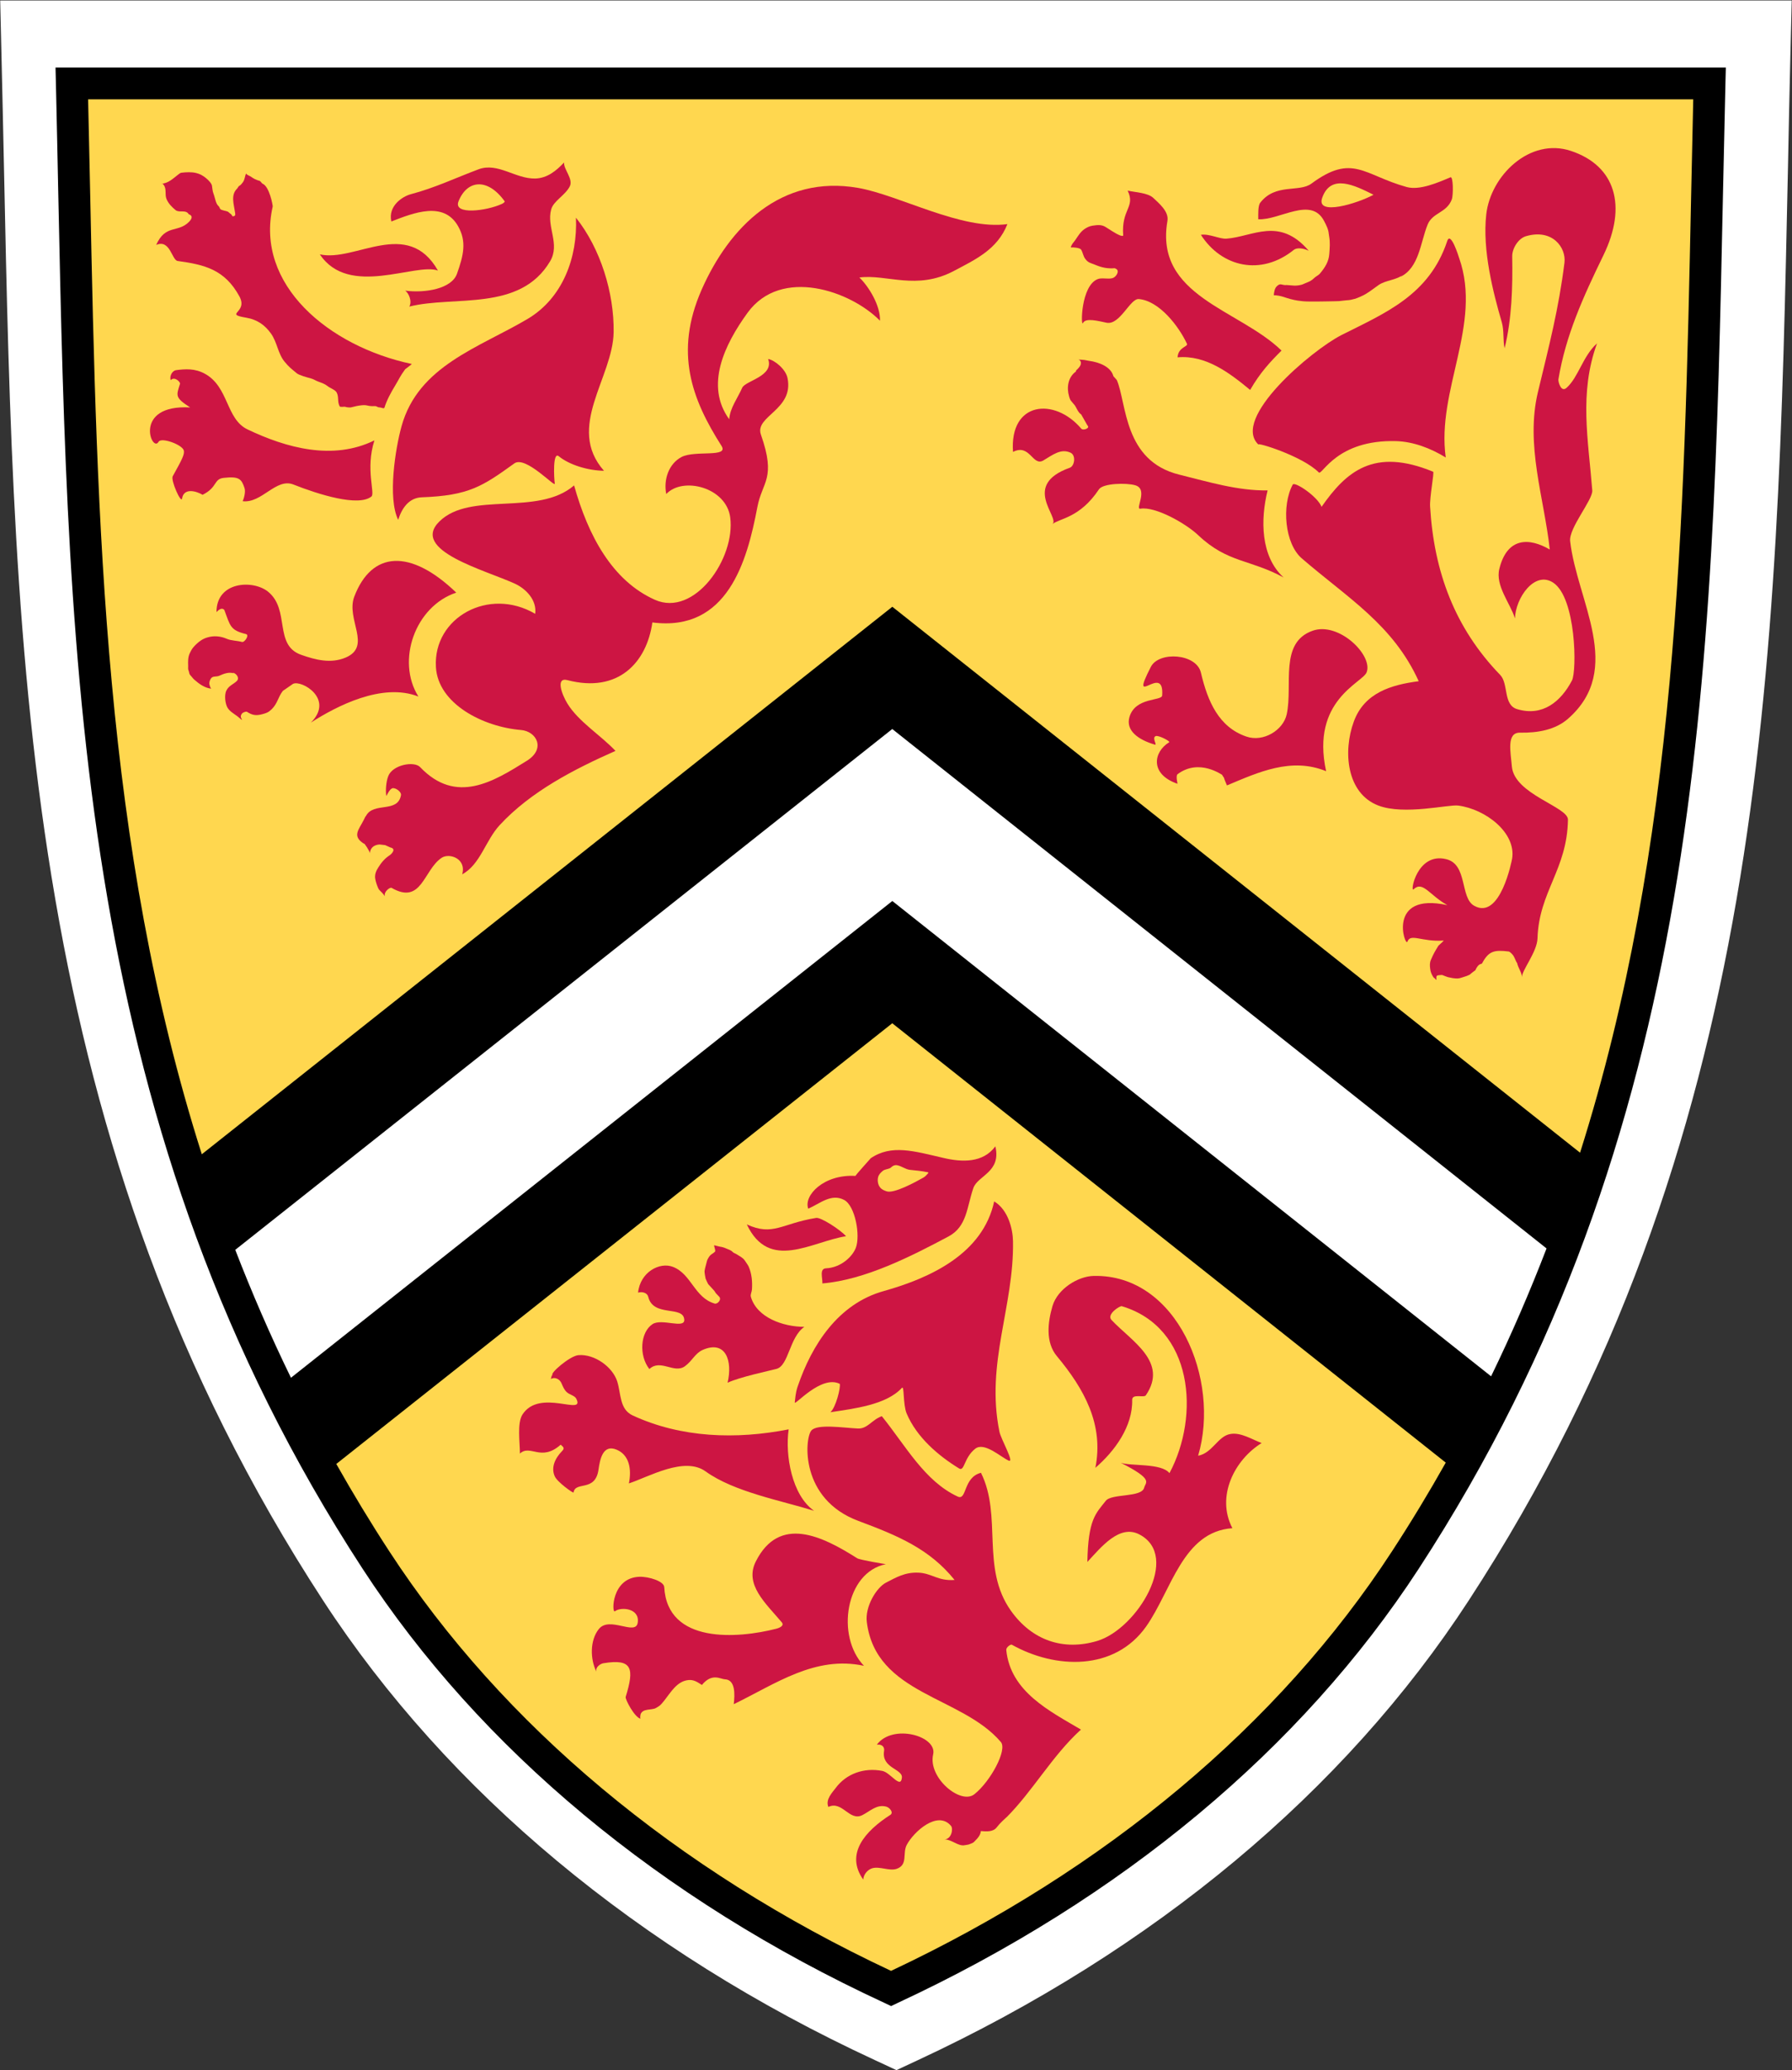
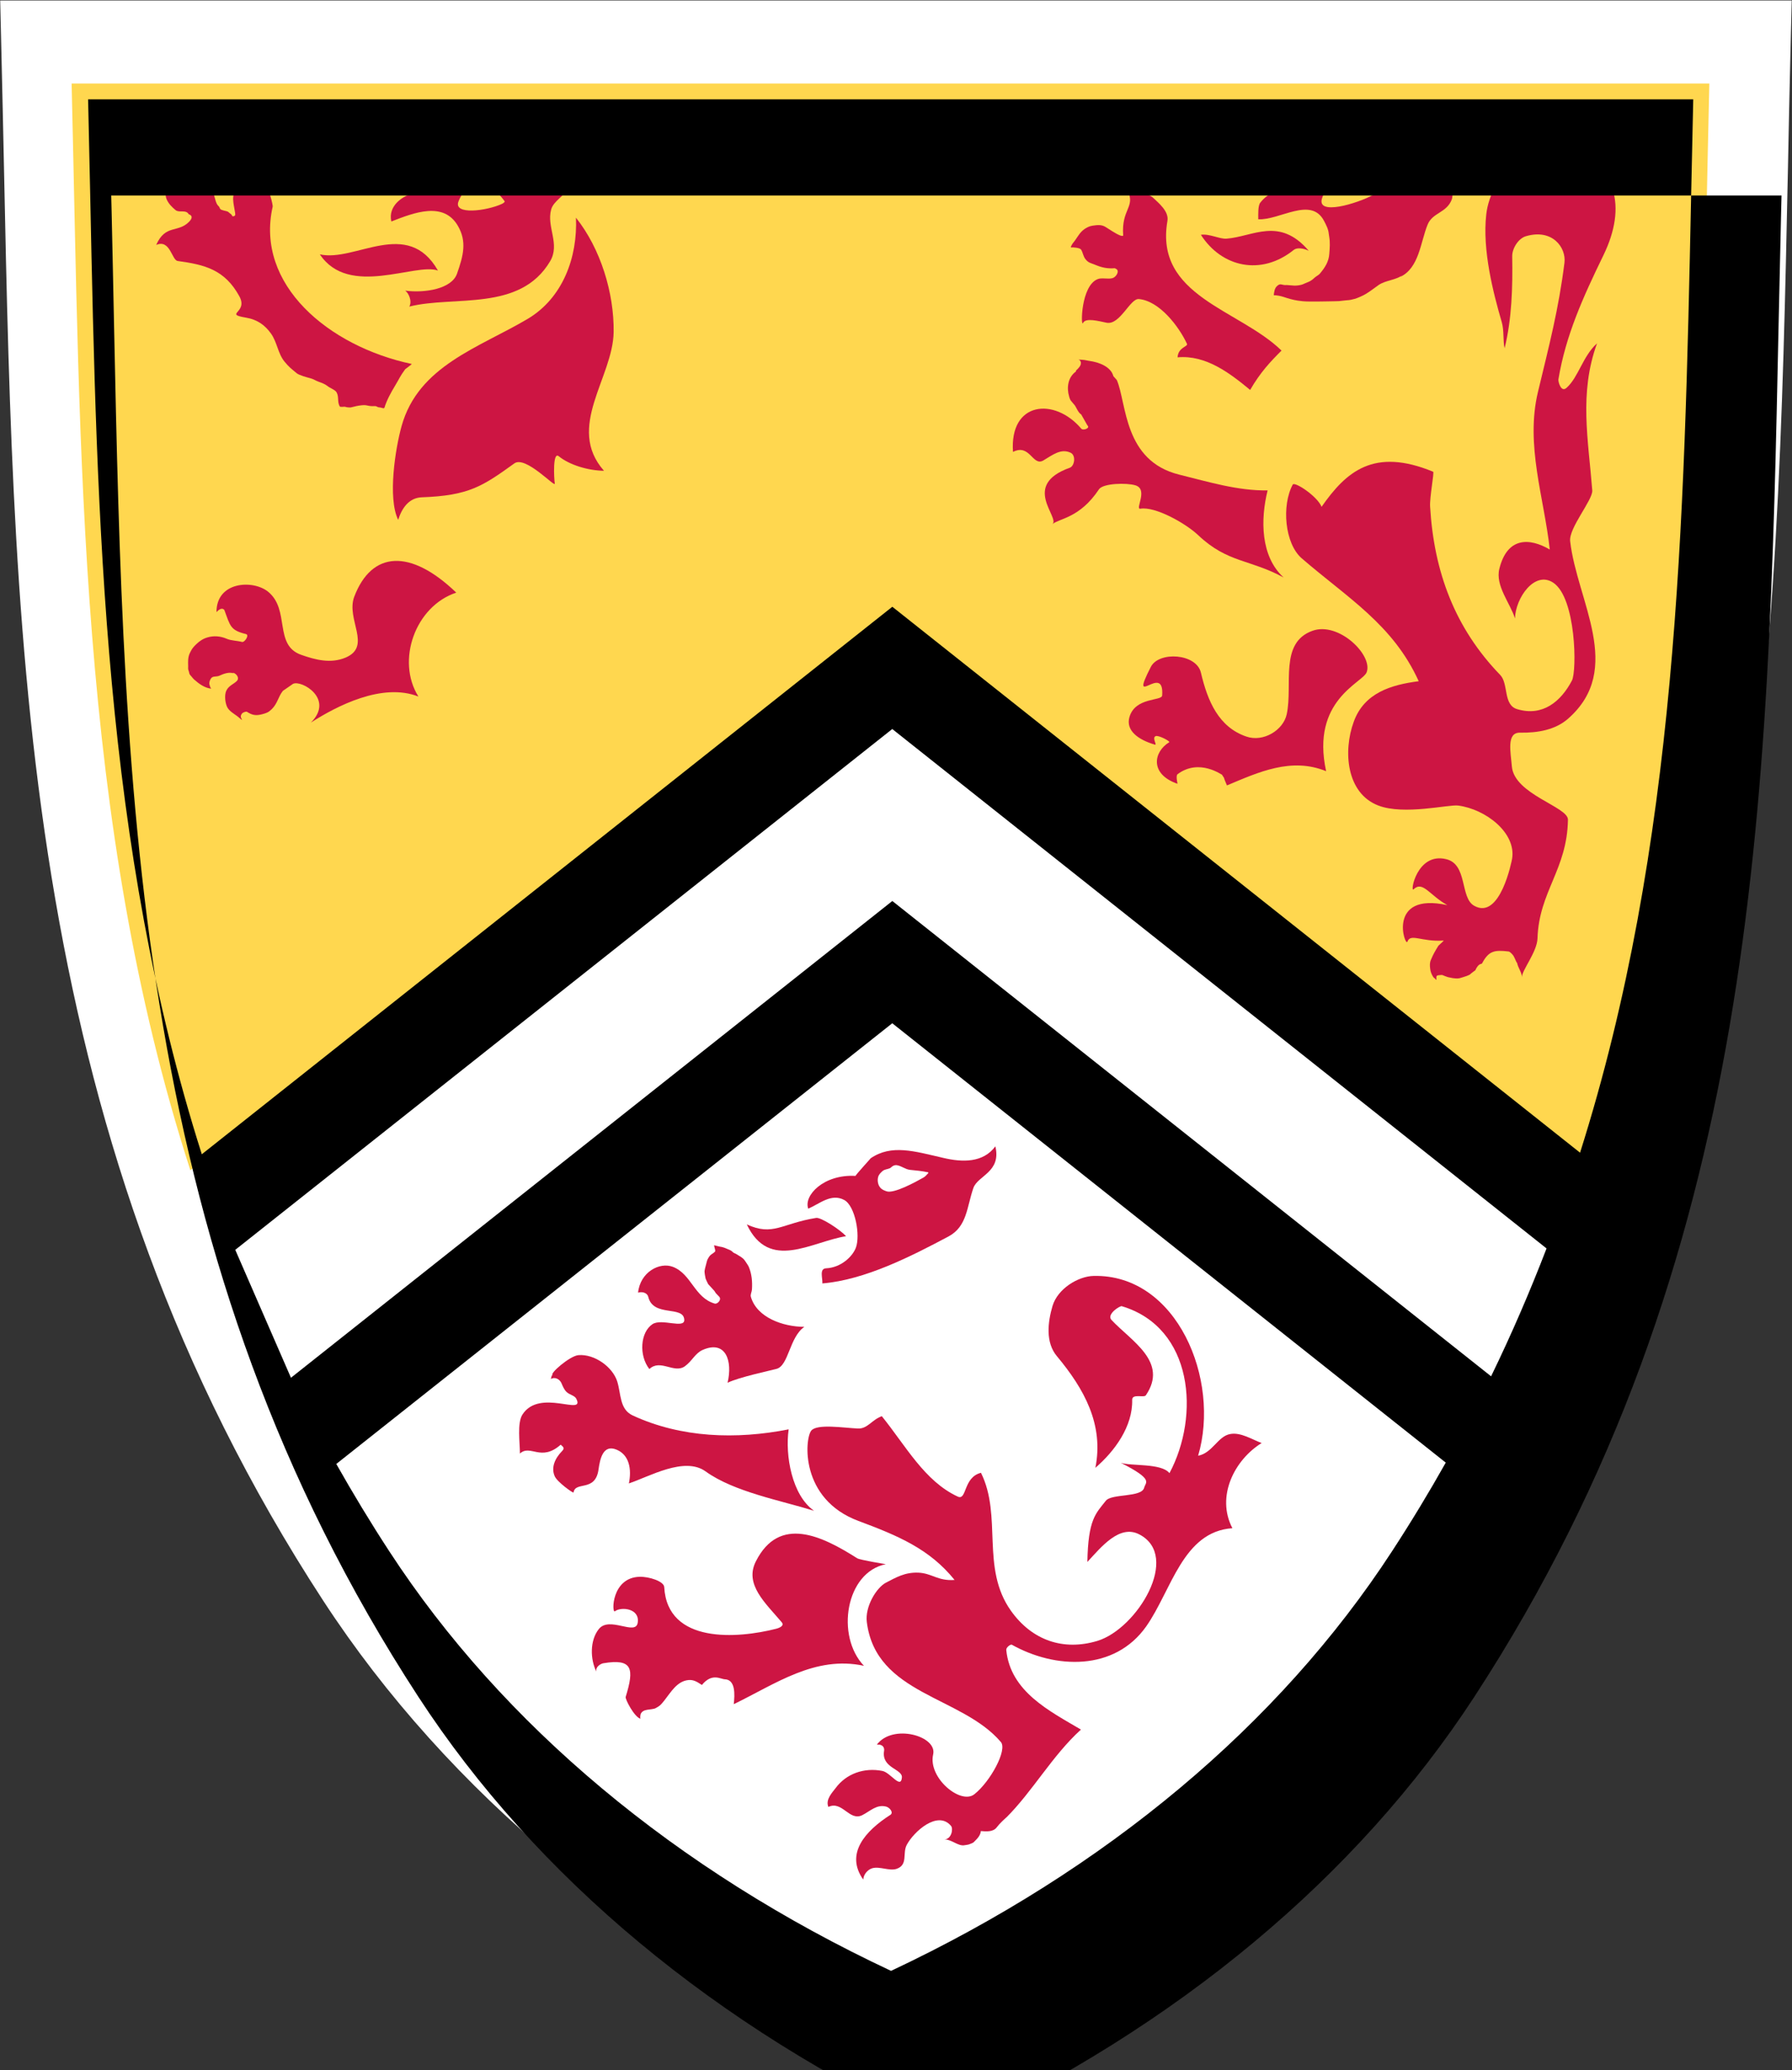
<svg xmlns="http://www.w3.org/2000/svg" xmlns:ns1="http://www.inkscape.org/namespaces/inkscape" xmlns:ns2="http://sodipodi.sourceforge.net/DTD/sodipodi-0.dtd" viewBox="0 0 41.263 47.671" height="47.671" width="41.263" xml:space="preserve" version="1.1" id="svg2" ns1:version="0.91 r13725" ns2:docname="waterloo2.svg">
  <rect x="0" y="0" width="41.263" height="47.671" fill="#333333" stroke="none" />
  <ns2:namedview pagecolor="#ffffff" bordercolor="#666666" borderopacity="1" objecttolerance="10" gridtolerance="10" guidetolerance="10" ns1:pageopacity="0" ns1:pageshadow="2" ns1:window-width="1445" ns1:window-height="703" id="namedview98" showgrid="false" fit-margin-top="0" fit-margin-left="0" fit-margin-right="0" fit-margin-bottom="0" ns1:zoom="1.5671642" ns1:cx="111.93535" ns1:cy="-44.054913" ns1:window-x="26" ns1:window-y="2" ns1:window-maximized="0" ns1:current-layer="svg2" />
  <defs id="defs6">
    <clipPath id="clipPath32" clipPathUnits="userSpaceOnUse">
      <path id="path34" d="m 0,0 167.5,0 0,42 L 0,42 0,0 Z" ns1:connector-curvature="0" />
    </clipPath>
  </defs>
  <g id="g3677" transform="translate(-15.046,-5.827)">
    <g transform="matrix(1.333,0,0,-1.333,35.688,53.497)" id="g96">
      <path id="path98" style="fill:#ffffff;fill-opacity:1;fill-rule:nonzero;stroke:none" d="m 0,0 -0.368,0.171 c -4.085,1.89 -7.381,4.637 -9.535,7.94 -5.163,7.923 -5.334,16.107 -5.514,24.772 -0.014,0.656 -0.028,1.315 -0.044,1.974 l -0.021,0.896 30.947,0 -0.022,-0.896 C 15.427,34.194 15.412,33.531 15.4,32.871 15.218,24.211 15.046,16.029 9.884,8.111 7.736,4.813 4.445,2.068 0.367,0.171" ns1:connector-curvature="0" />
    </g>
    <g transform="matrix(1.333,0,0,-1.333,35.593,20.051)" id="g100">
      <path id="path102" style="fill:#ffd74f;fill-opacity:1;fill-rule:nonzero;stroke:none" d="m 0,0 -12.126,-9.545 c -1.948,6.035 -1.894,12.346 -2.051,18.773 l 28.29,0 C 13.957,2.785 14.03,-3.5 12.067,-9.55" ns1:connector-curvature="0" />
    </g>
    <g transform="matrix(1.333,0,0,-1.333,48.685,39.647)" id="g104">
-       <path id="path106" style="fill:#ffd74f;fill-opacity:1;fill-rule:nonzero;stroke:none" d="m 0,0 c -0.298,-0.531 -0.619,-1.059 -0.962,-1.586 -2.156,-3.311 -5.359,-5.763 -8.882,-7.398 -3.537,1.635 -6.738,4.087 -8.897,7.398 -0.336,0.515 -0.941,1.55 -0.941,1.55 l 9.864,7.87" ns1:connector-curvature="0" />
-     </g>
+       </g>
    <g transform="matrix(1.333,0,0,-1.333,24.525,14.208)" id="g108">
      <path id="path110" style="fill:#cd1543;fill-opacity:1;fill-rule:nonzero;stroke:none" d="M 0,0 C -1.432,0.304 -2.708,1.369 -2.4,2.721 -2.397,2.733 -2.456,3.07 -2.579,3.116 -2.589,3.12 -2.609,3.159 -2.63,3.164 -2.685,3.178 -2.73,3.201 -2.776,3.235 -2.792,3.247 -2.859,3.269 -2.859,3.292 -2.885,3.237 -2.88,3.186 -2.917,3.137 -2.931,3.118 -2.952,3.091 -2.972,3.08 -2.998,3.067 -3,3.043 -3.019,3.025 -3.128,2.917 -3.07,2.753 -3.053,2.63 -3.049,2.599 -3.035,2.56 -3.073,2.553 -3.119,2.545 -3.082,2.565 -3.136,2.599 c -0.012,0.008 -0.03,0.028 -0.043,0.034 -0.022,0.01 -0.112,0.022 -0.127,0.044 -0.017,0.024 -0.01,0.032 -0.031,0.051 -0.049,0.044 -0.055,0.133 -0.09,0.225 -0.007,0.016 -0.021,0.096 -0.021,0.114 0,0.092 -0.234,0.239 -0.144,0.163 C -3.56,3.204 -3.597,3.267 -3.721,3.298 -3.8,3.318 -3.892,3.314 -3.98,3.303 -3.999,3.299 -4.017,3.284 -4.03,3.274 -4.121,3.204 -4.205,3.119 -4.323,3.114 c 0.019,0.014 0.03,-0.01 0.039,-0.021 0.056,-0.073 0.016,-0.163 0.049,-0.243 0.033,-0.079 0.091,-0.138 0.158,-0.193 0.064,-0.05 0.179,0.016 0.228,-0.073 0,0.003 0.107,-0.025 0.002,-0.13 C -4.039,2.26 -4.253,2.417 -4.413,2.056 -4.171,2.161 -4.144,1.792 -4.042,1.779 -3.58,1.715 -3.229,1.634 -2.975,1.166 -2.82,0.88 -3.252,0.867 -2.862,0.8 -2.663,0.767 -2.53,0.666 -2.43,0.525 c 0.106,-0.148 0.12,-0.346 0.233,-0.484 0.082,-0.099 0.112,-0.118 0.211,-0.201 0.045,-0.037 0.187,-0.074 0.24,-0.088 0.053,-0.014 0.085,-0.04 0.136,-0.058 0.054,-0.02 0.111,-0.039 0.157,-0.076 0.038,-0.033 0.136,-0.066 0.158,-0.112 0.041,-0.078 0.008,-0.157 0.051,-0.237 0.013,-0.022 0.074,-0.002 0.099,-0.01 0.024,-0.01 0.079,-0.012 0.093,-0.01 0.094,0.023 0.117,0.029 0.187,0.037 0.106,0.012 0.094,-0.021 0.233,-0.014 0.029,0 0.04,-0.023 0.081,-0.023 0.026,0 0.073,-0.028 0.081,-0.004 0.041,0.132 0.11,0.258 0.188,0.387 0.077,0.127 0.071,0.139 0.168,0.274 C -0.125,-0.098 0.012,-0.002 0,0" ns1:connector-curvature="0" />
    </g>
    <g transform="matrix(1.333,0,0,-1.333,19.759,14.431)" id="g112">
-       <path id="path114" style="fill:#cd1543;fill-opacity:1;fill-rule:nonzero;stroke:none" d="M 0,0 C 0.42,-0.227 0.363,-0.784 0.741,-0.964 1.414,-1.285 2.217,-1.505 2.932,-1.153 2.773,-1.651 2.949,-2.067 2.88,-2.123 2.655,-2.303 1.972,-2.089 1.534,-1.916 1.233,-1.795 0.989,-2.243 0.656,-2.204 c 0.018,0.038 0.055,0.154 0.033,0.225 -0.053,0.161 -0.094,0.208 -0.363,0.178 -0.174,-0.021 -0.102,-0.163 -0.362,-0.292 -0.104,0.062 -0.324,0.13 -0.355,-0.066 -0.016,-0.091 -0.199,0.318 -0.161,0.386 0.17,0.306 0.204,0.377 0.192,0.443 -0.02,0.101 -0.39,0.237 -0.437,0.152 -0.114,-0.201 -0.453,0.649 0.546,0.594 -0.269,0.173 -0.238,0.204 -0.175,0.409 0.008,0.028 -0.093,0.135 -0.162,0.062 -0.022,0.079 0.032,0.165 0.094,0.173 C -0.33,0.082 -0.168,0.091 0,0" ns1:connector-curvature="0" />
-     </g>
+       </g>
    <g transform="matrix(1.333,0,0,-1.333,22.411,11.684)" id="g116">
      <path id="path118" style="fill:#cd1543;fill-opacity:1;fill-rule:nonzero;stroke:none" d="M 0,0 C 0.607,-0.14 1.514,0.643 2.04,-0.28 1.652,-0.139 0.502,-0.754 0,0" ns1:connector-curvature="0" />
    </g>
    <g transform="matrix(1.333,0,0,-1.333,29.176,13.473)" id="g120">
      <path id="path122" style="fill:#cd1543;fill-opacity:1;fill-rule:nonzero;stroke:none" d="m 0,0 c -0.012,-0.79 -0.831,-1.644 -0.167,-2.397 -0.271,0.004 -0.593,0.098 -0.782,0.252 -0.105,0.086 -0.082,-0.377 -0.068,-0.472 0.013,-0.082 -0.503,0.487 -0.698,0.348 -0.547,-0.394 -0.785,-0.557 -1.6,-0.586 -0.225,-0.009 -0.344,-0.191 -0.407,-0.389 -0.185,0.377 -0.048,1.236 0.058,1.616 0.289,1.046 1.337,1.356 2.18,1.856 0.605,0.36 0.863,1.062 0.833,1.747 C -0.224,1.439 0.009,0.672 0,0" ns1:connector-curvature="0" />
    </g>
    <g transform="matrix(1.333,0,0,-1.333,24.037,25.343)" id="g124">
-       <path id="path126" style="fill:#cd1543;fill-opacity:1;fill-rule:nonzero;stroke:none" d="m 0,0 c 0.102,-0.022 0.026,-0.107 -0.014,-0.134 -0.084,-0.055 -0.142,-0.124 -0.194,-0.207 -0.041,-0.062 -0.069,-0.129 -0.054,-0.206 0.011,-0.057 0.029,-0.107 0.051,-0.158 0.014,-0.031 0.043,-0.05 0.066,-0.076 0.01,-0.01 0.047,-0.057 0.048,-0.061 -0.022,0.08 0.09,0.16 0.116,0.145 0.522,-0.302 0.552,0.311 0.865,0.519 0.133,0.089 0.432,-0.013 0.355,-0.285 0.312,0.167 0.403,0.585 0.646,0.848 C 2.422,0.967 3.173,1.353 3.887,1.669 3.628,1.943 3.249,2.173 3.056,2.487 2.961,2.642 2.847,2.947 3.058,2.891 3.935,2.662 4.427,3.197 4.524,3.888 5.823,3.72 6.161,4.948 6.337,5.877 6.421,6.327 6.668,6.366 6.399,7.133 6.286,7.454 6.975,7.559 6.858,8.113 6.825,8.266 6.635,8.42 6.524,8.439 6.63,8.139 6.131,8.065 6.076,7.942 5.991,7.751 5.868,7.598 5.851,7.398 5.428,7.983 5.771,8.689 6.168,9.237 6.748,10.036 7.95,9.616 8.456,9.1 8.465,9.359 8.265,9.688 8.1,9.847 8.574,9.908 9.087,9.618 9.734,9.961 c 0.372,0.198 0.748,0.368 0.923,0.808 C 9.864,10.66 8.79,11.271 8.076,11.395 6.745,11.626 5.851,10.718 5.374,9.634 4.9,8.553 5.204,7.745 5.719,6.937 5.848,6.732 5.262,6.866 5.03,6.747 4.805,6.63 4.714,6.352 4.764,6.106 5.048,6.412 5.801,6.224 5.869,5.702 5.962,4.998 5.252,3.972 4.566,4.28 3.832,4.609 3.416,5.383 3.172,6.255 2.545,5.715 1.384,6.161 0.846,5.633 0.333,5.131 1.645,4.791 2.155,4.555 2.343,4.466 2.531,4.274 2.5,4.037 1.7,4.507 0.737,3.974 0.785,3.119 0.82,2.481 1.601,2.084 2.253,2.03 2.524,2.008 2.687,1.705 2.357,1.499 1.779,1.138 1.135,0.735 0.512,1.389 0.408,1.498 0.034,1.429 -0.039,1.231 -0.076,1.135 -0.087,0.986 -0.072,0.889 -0.038,0.949 0.001,1.033 0.054,1.025 0.115,1.018 0.19,0.952 0.182,0.906 0.127,0.587 -0.292,0.794 -0.423,0.545 -0.426,0.54 -0.433,0.534 -0.436,0.529 -0.444,0.508 -0.455,0.491 -0.464,0.472 -0.549,0.303 -0.667,0.196 -0.457,0.065 c -0.005,0.031 0.104,-0.136 0.102,-0.165 0.01,0.155 0.17,0.152 0.17,0.152 l 0.093,-0.011" ns1:connector-curvature="0" />
-     </g>
+       </g>
    <g transform="matrix(1.333,0,0,-1.333,20.428,21.332)" id="g128">
      <path id="path130" style="fill:#cd1543;fill-opacity:1;fill-rule:nonzero;stroke:none" d="m 0,0 c -0.083,0.026 -0.169,-0.005 -0.25,-0.042 -0.052,-0.023 -0.115,0.002 -0.146,-0.051 -0.02,-0.032 -0.032,-0.068 -0.022,-0.105 0.006,-0.018 0.014,-0.056 0.031,-0.067 -0.11,0.009 -0.213,0.083 -0.297,0.158 -0.027,0.025 -0.043,0.052 -0.07,0.079 -0.017,0.019 -0.015,0.05 -0.026,0.075 -0.012,0.025 -0.006,0.054 -0.007,0.08 -0.003,0.075 -0.005,0.153 0.029,0.223 0.016,0.031 0.032,0.065 0.055,0.093 0.018,0.022 0.035,0.04 0.056,0.06 0.056,0.054 0.118,0.096 0.193,0.117 0.108,0.033 0.225,0.023 0.33,-0.022 C -0.043,0.562 0.056,0.566 0.142,0.542 0.188,0.529 0.275,0.663 0.212,0.678 -0.061,0.744 -0.06,0.819 -0.162,1.094 -0.209,1.148 -0.271,1.086 -0.298,1.058 -0.299,1.587 0.328,1.621 0.591,1.412 0.979,1.099 0.687,0.489 1.164,0.32 1.413,0.232 1.676,0.164 1.933,0.272 2.393,0.468 1.934,0.932 2.082,1.324 2.383,2.114 3.05,2.157 3.844,1.394 3.134,1.159 2.802,0.218 3.19,-0.401 2.564,-0.155 1.774,-0.568 1.334,-0.85 1.743,-0.44 1.168,-0.109 1.024,-0.182 L 0.849,-0.303 C 0.765,-0.409 0.759,-0.519 0.656,-0.62 0.598,-0.676 0.565,-0.687 0.49,-0.707 0.385,-0.734 0.321,-0.725 0.229,-0.665 0.211,-0.654 0.156,-0.678 0.145,-0.692 0.094,-0.753 0.144,-0.784 0.142,-0.807 c -0.01,0.008 -0.075,0.061 -0.084,0.069 -0.06,0.043 -0.128,0.083 -0.164,0.142 -0.038,0.062 -0.063,0.215 -0.02,0.3 0.04,0.083 0.124,0.108 0.18,0.164 0.052,0.053 -0.011,0.135 -0.074,0.144" ns1:connector-curvature="0" />
    </g>
    <g transform="matrix(1.333,0,0,-1.333,40.753,12.023)" id="g132">
      <path id="path134" style="fill:#cd1543;fill-opacity:1;fill-rule:nonzero;stroke:none" d="m 0,0 c 0.057,-0.036 -0.004,-0.139 -0.069,-0.157 -0.076,-0.021 -0.183,0.011 -0.25,-0.015 -0.298,-0.109 -0.299,-0.845 -0.258,-0.759 0.045,0.094 0.266,0.033 0.407,0.004 0.231,-0.046 0.406,0.422 0.557,0.409 0.359,-0.032 0.694,-0.478 0.831,-0.772 0.024,-0.053 -0.15,-0.055 -0.162,-0.235 0.489,0.045 0.902,-0.272 1.254,-0.563 0.173,0.3 0.346,0.485 0.542,0.68 C 2.117,-0.693 0.656,-0.472 0.881,0.831 0.911,0.999 0.722,1.146 0.638,1.228 0.543,1.319 0.327,1.325 0.194,1.355 0.333,1.067 0.082,1.039 0.117,0.581 0.117,0.565 0.076,0.576 0.061,0.582 -0.027,0.619 -0.102,0.675 -0.186,0.726 -0.261,0.773 -0.332,0.761 -0.416,0.749 -0.466,0.741 -0.513,0.718 -0.556,0.688 -0.625,0.638 -0.66,0.574 -0.709,0.504 -0.719,0.491 -0.728,0.475 -0.739,0.464 -0.754,0.448 -0.786,0.399 -0.788,0.374 -0.75,0.378 -0.631,0.368 -0.611,0.337 -0.577,0.283 -0.576,0.223 -0.535,0.172 -0.486,0.107 -0.443,0.105 -0.37,0.075 -0.255,0.026 -0.153,0.004 -0.028,0.015" ns1:connector-curvature="0" />
    </g>
    <g transform="matrix(1.333,0,0,-1.333,43.287,11.323)" id="g136">
      <path id="path138" style="fill:#cd1543;fill-opacity:1;fill-rule:nonzero;stroke:none" d="M 0,0 C 0.458,0.034 0.913,0.386 1.421,-0.209 1.327,-0.164 1.218,-0.149 1.161,-0.195 0.6,-0.647 -0.082,-0.495 -0.442,0.067 -0.295,0.089 -0.118,-0.009 0,0" ns1:connector-curvature="0" />
    </g>
    <g transform="matrix(1.333,0,0,-1.333,45.934,13.543)" id="g140">
-       <path id="path142" style="fill:#cd1543;fill-opacity:1;fill-rule:nonzero;stroke:none" d="m 0,0 c 0.755,0.381 1.516,0.688 1.827,1.623 0.06,0.183 0.2,-0.272 0.208,-0.297 0.4,-1.142 -0.395,-2.276 -0.233,-3.441 -0.264,0.163 -0.564,0.274 -0.854,0.283 -1.036,0.03 -1.281,-0.599 -1.339,-0.541 -0.285,0.287 -1.1,0.534 -1.04,0.479 C -1.915,-1.446 -0.519,-0.265 0,0" ns1:connector-curvature="0" />
-     </g>
+       </g>
    <g transform="matrix(1.333,0,0,-1.333,43.186,23.672)" id="g144">
      <path id="path146" style="fill:#cd1543;fill-opacity:1;fill-rule:nonzero;stroke:none" d="M 0,0 C 0.103,-0.16 -0.034,0.091 0.084,-0.181 0.629,0.048 1.195,0.31 1.797,0.065 1.53,1.292 2.427,1.59 2.497,1.773 2.611,2.069 2.012,2.654 1.561,2.49 0.985,2.284 1.225,1.558 1.117,1.05 1.057,0.769 0.708,0.562 0.419,0.663 -0.057,0.826 -0.249,1.269 -0.366,1.768 -0.445,2.1 -1.09,2.139 -1.23,1.868 -1.625,1.097 -0.994,1.957 -1.035,1.373 -1.042,1.273 -1.498,1.348 -1.6,1.001 -1.669,0.765 -1.445,0.607 -1.163,0.524 -1.112,0.509 -1.218,0.641 -1.147,0.671 -1.096,0.69 -0.89,0.58 -0.913,0.565 -1.185,0.4 -1.255,0.015 -0.77,-0.153 -0.767,-0.154 -0.805,-0.014 -0.769,0.013 -0.389,0.296 0.006,-0.009 0.006,0" ns1:connector-curvature="0" />
    </g>
    <g transform="matrix(1.333,0,0,-1.333,32.242,34.022)" id="g148">
      <path id="path150" style="fill:#cd1543;fill-opacity:1;fill-rule:nonzero;stroke:none" d="M 0,0 C 0.454,-0.209 0.601,0.016 1.198,0.112 1.28,0.126 1.616,-0.092 1.714,-0.204 1.117,-0.298 0.388,-0.819 0,0" ns1:connector-curvature="0" />
    </g>
    <g transform="matrix(1.333,0,0,-1.333,31.918,34.659)" id="g152">
      <path id="path154" style="fill:#cd1543;fill-opacity:1;fill-rule:nonzero;stroke:none" d="M 0,0 C -0.027,0.031 -0.067,0.043 -0.104,0.058 -0.141,0.075 -0.181,0.089 -0.224,0.094 -0.234,0.097 -0.31,0.114 -0.321,0.118 -0.324,0.091 -0.288,0.021 -0.309,0.004 -0.356,-0.04 -0.373,-0.029 -0.412,-0.087 -0.426,-0.11 -0.44,-0.132 -0.446,-0.158 -0.457,-0.21 -0.479,-0.27 -0.487,-0.329 c -0.001,-0.03 0.012,-0.102 0.018,-0.128 0.004,-0.015 0.036,-0.08 0.045,-0.097 0,0 0.072,-0.078 0.069,-0.075 0.084,-0.086 0.014,-0.036 0.118,-0.139 0.053,-0.049 -0.024,-0.135 -0.074,-0.122 -0.352,0.102 -0.401,0.51 -0.721,0.634 -0.232,0.09 -0.567,-0.091 -0.603,-0.445 0.079,0.023 0.161,-0.007 0.176,-0.073 0.086,-0.357 0.609,-0.143 0.622,-0.395 0.009,-0.164 -0.392,0.029 -0.55,-0.077 -0.21,-0.14 -0.237,-0.541 -0.053,-0.775 0.19,0.18 0.427,-0.084 0.612,0.047 0.129,0.093 0.176,0.224 0.308,0.283 0.402,0.177 0.52,-0.193 0.431,-0.566 0.218,0.101 0.728,0.207 0.846,0.239 0.211,0.058 0.221,0.546 0.48,0.726 -0.368,0.001 -0.822,0.161 -0.924,0.52 -0.011,0.038 0.016,0.082 0.019,0.125 0.009,0.137 -0.003,0.27 -0.056,0.395 -0.005,0.013 -0.018,0.03 -0.028,0.047 -0.014,0.019 -0.027,0.04 -0.041,0.061 -0.036,0.051 -0.091,0.074 -0.143,0.108 -0.022,0.015 -0.052,0.019 -0.069,0.042" ns1:connector-curvature="0" />
    </g>
    <g transform="matrix(1.333,0,0,-1.333,28.315,38.035)" id="g156">
      <path id="path158" style="fill:#cd1543;fill-opacity:1;fill-rule:nonzero;stroke:none" d="m 0,0 c 0.161,-0.313 -0.632,0.188 -0.93,-0.275 -0.094,-0.149 -0.043,-0.484 -0.043,-0.673 0.182,0.166 0.363,-0.149 0.704,0.153 0.037,-0.034 0.078,-0.055 0.026,-0.108 -0.125,-0.127 -0.196,-0.286 -0.129,-0.437 0.041,-0.099 0.323,-0.299 0.325,-0.281 0.03,0.203 0.378,0 0.432,0.4 0.024,0.166 0.072,0.441 0.312,0.34 0.218,-0.09 0.263,-0.337 0.212,-0.583 0.348,0.115 0.96,0.472 1.326,0.207 0.491,-0.354 1.298,-0.501 1.873,-0.68 C 3.726,-1.671 3.605,-0.98 3.669,-0.53 2.763,-0.708 1.814,-0.678 0.975,-0.29 0.745,-0.183 0.776,0.082 0.707,0.3 0.628,0.546 0.319,0.774 0.038,0.752 -0.112,0.74 -0.474,0.424 -0.406,0.408 -0.429,0.414 -0.429,0.362 -0.44,0.339 c 0.068,0.043 0.154,0 0.185,-0.073 0.022,-0.052 0.044,-0.107 0.087,-0.15 C -0.117,0.067 -0.028,0.055 0,0" ns1:connector-curvature="0" />
    </g>
    <g transform="matrix(1.333,0,0,-1.333,31.207,44.629)" id="g160">
      <path id="path162" style="fill:#cd1543;fill-opacity:1;fill-rule:nonzero;stroke:none" d="M 0,0 C 0.176,0.215 0.322,0.101 0.398,0.099 0.583,0.092 0.57,-0.166 0.551,-0.331 1.27,0.017 1.955,0.514 2.8,0.332 2.309,0.846 2.483,1.95 3.178,2.087 3.18,2.087 2.729,2.16 2.683,2.19 2.078,2.574 1.338,2.939 0.933,2.136 0.73,1.737 1.102,1.414 1.379,1.085 1.429,1.026 1.348,0.989 1.284,0.972 0.622,0.803 -0.596,0.704 -0.65,1.693 -0.656,1.792 -0.911,1.874 -1.076,1.87 -1.566,1.855 -1.558,1.232 -1.502,1.274 -1.396,1.356 -1.068,1.326 -1.108,1.076 -1.144,0.844 -1.6,1.2 -1.782,0.964 -1.935,0.77 -1.93,0.447 -1.822,0.231 c -0.021,0.079 0.071,0.137 0.12,0.145 0.507,0.085 0.537,-0.092 0.386,-0.582 -0.011,-0.038 0.15,-0.349 0.257,-0.377 -0.009,0.003 -0.007,0.071 0.008,0.094 0.014,0.025 0.039,0.042 0.065,0.051 0.054,0.017 0.111,0.015 0.167,0.03 0.026,0.008 0.046,0.025 0.072,0.039 0.039,0.025 0.066,0.062 0.095,0.097 0.118,0.149 0.222,0.339 0.421,0.358 0.091,0.008 0.15,-0.032 0.229,-0.083" ns1:connector-curvature="0" />
    </g>
    <g transform="matrix(1.333,0,0,-1.333,38.21,47.688)" id="g164">
      <path id="path166" style="fill:#cd1543;fill-opacity:1;fill-rule:nonzero;stroke:none" d="M 0,0 C 0.463,0.461 0.799,1.075 1.295,1.525 0.752,1.846 0.077,2.18 0.005,2.899 0,2.947 0.081,3.001 0.099,2.992 0.856,2.568 1.876,2.534 2.422,3.307 2.861,3.932 3.053,4.945 3.911,5.004 3.625,5.552 3.947,6.185 4.416,6.475 4.257,6.534 4.054,6.665 3.875,6.631 3.66,6.595 3.566,6.301 3.319,6.256 3.708,7.566 2.957,9.395 1.514,9.362 1.244,9.356 0.893,9.14 0.804,8.844 0.722,8.565 0.679,8.214 0.88,7.975 1.352,7.409 1.693,6.793 1.544,6.047 1.88,6.336 2.191,6.764 2.18,7.221 2.178,7.334 2.384,7.252 2.416,7.3 2.81,7.878 2.166,8.235 1.824,8.6 1.729,8.697 1.969,8.85 2.001,8.839 3.237,8.469 3.354,6.946 2.824,5.955 2.683,6.132 2.16,6.073 1.983,6.134 2.561,5.841 2.411,5.801 2.387,5.704 2.344,5.53 1.824,5.606 1.724,5.477 1.55,5.256 1.419,5.158 1.406,4.421 1.646,4.68 1.96,5.073 2.301,4.898 3.029,4.524 2.265,3.265 1.578,3.057 0.991,2.88 0.449,3.066 0.086,3.577 -0.44,4.316 -0.059,5.21 -0.432,5.961 -0.742,5.883 -0.672,5.477 -0.833,5.55 -1.406,5.815 -1.731,6.427 -2.145,6.939 -2.316,6.878 -2.392,6.718 -2.558,6.726 -2.803,6.737 -3.265,6.812 -3.364,6.689 -3.478,6.546 -3.561,5.507 -2.55,5.13 -1.864,4.874 -1.32,4.646 -0.888,4.11 -1.178,4.088 -1.279,4.227 -1.516,4.236 -1.749,4.244 -1.896,4.154 -2.072,4.064 -2.24,3.977 -2.438,3.646 -2.404,3.383 -2.247,2.125 -0.769,2.108 -0.089,1.311 0.028,1.177 -0.267,0.63 -0.545,0.409 -0.782,0.219 -1.351,0.694 -1.258,1.096 -1.184,1.416 -1.959,1.632 -2.231,1.264 -2.123,1.277 -2.096,1.206 -2.106,1.156 -2.154,0.858 -1.786,0.847 -1.798,0.697 -1.816,0.489 -1.995,0.784 -2.136,0.811 -2.45,0.873 -2.76,0.764 -2.944,0.513 -2.999,0.439 -3.122,0.317 -3.068,0.189 c 0.24,0.115 0.364,-0.257 0.588,-0.141 0.134,0.068 0.246,0.189 0.409,0.147 0.065,-0.017 0.133,-0.105 0.074,-0.143 -0.436,-0.28 -0.785,-0.672 -0.469,-1.118 0.008,0.104 0.09,0.177 0.157,0.196 0.127,0.036 0.295,-0.052 0.419,-0.011 0.203,0.07 0.098,0.269 0.176,0.415 0.121,0.227 0.533,0.602 0.764,0.328 0.043,-0.049 0.009,-0.233 -0.115,-0.234 0.128,0.001 0.242,-0.124 0.351,-0.1 0.03,0.006 0.063,0.006 0.091,0.02 0.024,0.011 0.053,0.017 0.071,0.037 0.051,0.052 0.11,0.105 0.118,0.187 0.094,-0.008 0.212,-0.017 0.273,0.063 0.06,0.079 0.134,0.142 0.198,0.202" ns1:connector-curvature="0" />
    </g>
    <g transform="matrix(1.333,0,0,-1.333,35.399,35.556)" id="g168">
-       <path id="path170" style="fill:#cd1543;fill-opacity:1;fill-rule:nonzero;stroke:none" d="M 0,0 C 0.81,0.228 1.71,0.647 1.905,1.548 2.15,1.4 2.227,1.064 2.23,0.859 2.249,-0.269 1.755,-1.244 1.995,-2.427 2.02,-2.559 2.265,-2.979 2.154,-2.929 2.019,-2.869 1.735,-2.601 1.577,-2.725 1.381,-2.88 1.394,-3.121 1.3,-3.066 0.944,-2.848 0.567,-2.529 0.393,-2.116 0.327,-1.959 0.355,-1.625 0.311,-1.673 0.04,-1.968 -0.514,-2.031 -0.924,-2.094 c 0.094,0.084 0.178,0.42 0.162,0.49 -0.322,0.162 -0.787,-0.391 -0.778,-0.32 0.017,0.178 0.036,0.234 0.053,0.282 C -1.246,-0.935 -0.793,-0.219 0,0" ns1:connector-curvature="0" />
-     </g>
+       </g>
    <g transform="matrix(1.333,0,0,-1.333,26.604,10.522)" id="g172">
      <path id="path174" style="fill:#cd1543;fill-opacity:1;fill-rule:nonzero;stroke:none" d="M 0,0 C 0.034,0.015 0.052,0.039 0.048,0.043 -0.247,0.455 -0.601,0.415 -0.749,0.047 -0.852,-0.2 -0.26,-0.121 0,0 M 0.575,0.438 C 0.785,0.444 0.94,0.574 1.073,0.715 1.063,0.597 1.236,0.43 1.172,0.303 1.091,0.145 0.889,0.051 0.85,-0.097 0.767,-0.398 1.009,-0.692 0.832,-0.991 0.312,-1.87 -0.824,-1.579 -1.6,-1.774 c 0.053,0.095 -0.013,0.236 -0.071,0.275 0.344,-0.045 0.801,0.031 0.894,0.291 0.114,0.321 0.17,0.558 0.019,0.823 -0.248,0.437 -0.764,0.232 -1.153,0.081 -0.06,0.27 0.194,0.434 0.34,0.472 0.411,0.108 0.783,0.286 1.166,0.429 0.334,0.125 0.638,-0.167 0.98,-0.159" ns1:connector-curvature="0" />
    </g>
    <g transform="matrix(1.333,0,0,-1.333,46.669,10.314)" id="g176">
      <path id="path178" style="fill:#cd1543;fill-opacity:1;fill-rule:nonzero;stroke:none" d="M 0,0 C 0.032,0.019 -0.026,-0.025 0.001,0.003 -0.321,0.163 -0.737,0.374 -0.885,-0.055 -0.992,-0.369 -0.278,-0.15 0,0 M 0.514,-1.377 C 0.403,-1.474 0.218,-1.471 0.092,-1.557 0.015,-1.61 -0.054,-1.667 -0.134,-1.714 c -0.037,-0.024 -0.148,-0.073 -0.189,-0.083 -0.113,-0.03 -0.089,-0.017 -0.193,-0.03 -0.063,-0.009 -0.092,-0.011 -0.155,-0.011 -0.061,0 -0.253,-0.006 -0.314,-0.005 -0.148,0.003 -0.173,-0.006 -0.321,0.016 -0.085,0.013 -0.167,0.037 -0.246,0.064 -0.054,0.017 -0.111,0.028 -0.168,0.029 0.006,0.059 0.014,0.124 0.06,0.162 0.062,0.054 0.074,0.006 0.164,0.014 0.004,0 0.127,-0.01 0.132,-0.01 0.021,0 0.046,0.001 0.067,0.004 0.04,0.006 0.072,0.013 0.106,0.031 0.045,0.021 0.093,0.033 0.133,0.065 0.014,0.012 0.03,0.024 0.044,0.038 0.03,0.027 0.07,0.042 0.096,0.076 0.085,0.102 0.148,0.202 0.157,0.334 0.008,0.099 0.016,0.2 -0.002,0.3 -0.003,0.016 -0.006,0.032 -0.007,0.047 -0.006,0.077 -0.044,0.151 -0.082,0.223 -0.225,0.429 -0.765,0.009 -1.136,0.028 0,0.082 -0.007,0.233 0.034,0.286 0.265,0.341 0.672,0.173 0.884,0.33 0.713,0.527 0.902,0.147 1.646,-0.059 C 0.799,0.073 1.12,0.213 1.331,0.303 1.383,0.326 1.382,-0.01 1.355,-0.079 1.266,-0.315 1.023,-0.302 0.937,-0.515 0.812,-0.824 0.792,-1.261 0.464,-1.418" ns1:connector-curvature="0" />
    </g>
    <g transform="matrix(1.333,0,0,-1.333,35.458,33.259)" id="g180">
      <path id="path182" style="fill:#cd1543;fill-opacity:1;fill-rule:nonzero;stroke:none" d="M 0,0 C 0.127,-0.047 0.505,0.161 0.641,0.238 0.675,0.257 0.698,0.289 0.724,0.316 0.726,0.319 0.722,0.327 0.716,0.328 0.608,0.351 0.51,0.359 0.405,0.37 0.325,0.38 0.265,0.434 0.186,0.449 0.165,0.454 0.146,0.451 0.124,0.443 0.094,0.431 0.083,0.41 0.059,0.398 0.02,0.38 -0.034,0.38 -0.069,0.348 -0.104,0.317 -0.135,0.286 -0.145,0.241 -0.159,0.189 -0.148,0.111 -0.11,0.067 -0.083,0.03 -0.04,0.014 0,0 M 0.979,0.577 C 1.308,0.499 1.668,0.488 1.881,0.776 1.987,0.33 1.577,0.273 1.501,0.056 1.386,-0.277 1.393,-0.609 1.071,-0.781 0.43,-1.122 -0.371,-1.532 -1.107,-1.592 c 0.006,0.09 -0.056,0.254 0.062,0.261 0.258,0.011 0.458,0.202 0.516,0.355 0.081,0.211 -0.011,0.726 -0.202,0.826 -0.222,0.118 -0.417,-0.062 -0.62,-0.151 -0.085,0.225 0.266,0.599 0.817,0.566 -0.014,0.001 0.273,0.314 0.26,0.304 0.36,0.247 0.754,0.123 1.253,0.008" ns1:connector-curvature="0" />
    </g>
    <g transform="matrix(1.333,0,0,-1.333,50.093,28.328)" id="g184">
      <path id="path186" style="fill:#cd1543;fill-opacity:1;fill-rule:nonzero;stroke:none" d="M 0,0 C -0.011,0.109 0.26,0.432 0.267,0.67 0.292,1.477 0.779,1.857 0.793,2.72 0.796,2.944 -0.135,3.156 -0.176,3.64 -0.195,3.881 -0.275,4.229 -0.034,4.223 0.275,4.218 0.579,4.273 0.797,4.466 1.771,5.324 0.949,6.495 0.831,7.531 0.805,7.758 1.225,8.246 1.213,8.407 1.145,9.285 0.982,10.086 1.295,10.948 1.05,10.729 0.976,10.367 0.771,10.182 c -0.1,-0.093 -0.149,0.111 -0.143,0.143 0.125,0.759 0.426,1.422 0.777,2.144 0.416,0.854 0.207,1.549 -0.561,1.804 -0.705,0.235 -1.385,-0.421 -1.462,-1.095 -0.071,-0.619 0.121,-1.36 0.268,-1.865 0.043,-0.149 0.017,-0.318 0.049,-0.448 0.125,0.512 0.14,1.046 0.131,1.588 -0.002,0.131 0.103,0.308 0.239,0.347 0.458,0.133 0.694,-0.199 0.664,-0.456 C 0.632,11.535 0.468,10.914 0.275,10.11 0.054,9.19 0.382,8.279 0.479,7.387 0.126,7.593 -0.256,7.604 -0.392,7.054 -0.466,6.763 -0.202,6.456 -0.122,6.197 -0.114,6.548 0.217,7.028 0.539,6.814 0.935,6.551 0.949,5.291 0.862,5.124 0.67,4.759 0.355,4.498 -0.083,4.629 -0.33,4.7 -0.23,5.066 -0.377,5.22 -1.163,6.032 -1.521,7.004 -1.588,8.125 -1.599,8.29 -1.513,8.721 -1.536,8.731 -2.564,9.154 -3.038,8.732 -3.463,8.125 -3.537,8.309 -3.929,8.566 -3.961,8.509 -4.156,8.147 -4.099,7.49 -3.807,7.236 -3.015,6.551 -2.23,6.092 -1.785,5.112 -2.26,5.05 -2.724,4.913 -2.906,4.415 -3.097,3.897 -3.031,3.175 -2.484,2.965 -2.037,2.793 -1.27,2.986 -1.103,2.964 -0.628,2.902 -0.097,2.492 -0.172,2.044 -0.176,2.021 -0.375,0.974 -0.829,1.234 -1.074,1.374 -0.937,1.949 -1.311,2.038 -1.815,2.161 -1.939,1.457 -1.874,1.517 c 0.16,0.153 0.272,-0.1 0.583,-0.273 -1.056,0.23 -0.727,-0.738 -0.689,-0.631 0.054,0.15 0.245,-0.008 0.624,0.019 0.014,0 -0.082,-0.08 -0.088,-0.088 C -1.503,0.448 -1.532,0.4 -1.575,0.297 -1.596,0.25 -1.594,0.196 -1.587,0.147 c 0.005,-0.053 0.023,-0.098 0.052,-0.143 0.005,-0.01 0.014,-0.018 0.026,-0.024 0.005,-0.001 0.019,-0.026 0.022,-0.026 0.023,-0.002 -0.02,0.074 0.041,0.078 0.015,0.002 0.059,0.008 0.07,0.004 0.029,-0.011 0.065,-0.028 0.095,-0.036 0.026,-0.006 0.055,-0.012 0.084,-0.017 0.073,-0.009 0.099,-0.011 0.161,0.011 0.054,0.018 0.106,0.029 0.157,0.065 -0.068,-0.047 0.075,0.067 0.069,0.055 0.065,0.141 0.106,0.1 0.12,0.125 0.113,0.213 0.21,0.234 0.458,0.204 C -0.208,0.441 -0.163,0.39 -0.148,0.368 -0.13,0.342 -0.079,0.207 -0.088,0.257 -0.071,0.158 -0.009,0.096 0,0" ns1:connector-curvature="0" />
    </g>
    <g transform="matrix(1.333,0,0,-1.333,39.942,15.371)" id="g188">
      <path id="path190" style="fill:#cd1543;fill-opacity:1;fill-rule:nonzero;stroke:none" d="M 0,0 C -0.064,0.04 -0.085,0.139 -0.129,0.179 -0.143,0.194 -0.155,0.21 -0.169,0.227 -0.19,0.248 -0.2,0.28 -0.209,0.312 c -0.044,0.149 -0.022,0.327 0.114,0.427 0.006,0.005 0.005,0.014 0.007,0.02 0.007,0.014 0.027,0.021 0.031,0.032 0.004,0.013 0.027,0.013 0.02,0.03 0.009,-0.005 0.01,0.008 0.014,0.012 C 0.003,0.869 0.005,0.932 -0.047,0.948 -0.004,0.945 0.041,0.946 0.084,0.936 0.101,0.933 0.118,0.928 0.136,0.926 0.303,0.904 0.512,0.828 0.556,0.661 L 0.615,0.595 C 0.789,0.191 0.729,-0.802 1.695,-1.04 2.198,-1.164 2.704,-1.32 3.22,-1.312 3.095,-1.815 3.097,-2.452 3.496,-2.816 2.916,-2.5 2.53,-2.566 2.026,-2.09 1.801,-1.876 1.277,-1.586 1.024,-1.628 0.92,-1.647 1.167,-1.294 0.936,-1.224 c -0.153,0.046 -0.56,0.036 -0.629,-0.069 -0.334,-0.502 -0.686,-0.5 -0.804,-0.602 0.136,0.116 -0.547,0.673 0.301,0.975 0.081,0.029 0.111,0.214 0.011,0.26 -0.166,0.076 -0.305,-0.037 -0.468,-0.134 -0.187,-0.111 -0.231,0.297 -0.525,0.147 -0.062,0.872 0.716,0.946 1.178,0.403 0.032,-0.041 0.162,0.008 0.108,0.054" ns1:connector-curvature="0" />
    </g>
    <g transform="matrix(1.333,0,0,-1.333,53.987,10.311)" id="g192">
-       <path id="path194" style="fill:#000000;fill-opacity:1;fill-rule:nonzero;stroke:none" d="m 0,0 c -0.119,-5.727 -0.237,-11.233 -1.919,-16.549 l -11.88,9.431 -11.928,-9.458 c -1.693,5.326 -1.809,10.844 -1.928,16.584 -0.011,0.545 -0.023,1.092 -0.036,1.64 l 27.727,0 C 0.023,1.097 0.011,0.548 0,0 m -5.169,-23.437 c -1.95,-2.994 -4.94,-5.498 -8.652,-7.246 -3.717,1.743 -6.712,4.248 -8.666,7.246 -0.327,0.501 -0.631,1.005 -0.917,1.511 l 9.604,7.613 9.561,-7.59 c -0.289,-0.514 -0.598,-1.025 -0.93,-1.534 m -19.98,5.21 11.349,8.997 11.302,-8.973 c -0.285,-0.74 -0.602,-1.477 -0.958,-2.209 l -10.343,8.211 -10.388,-8.236 c -0.357,0.733 -0.676,1.47 -0.962,2.21 m -3.105,20.424 0.007,-0.281 c 0.015,-0.642 0.028,-1.281 0.041,-1.919 0.175,-8.323 0.338,-16.184 5.258,-23.736 2.03,-3.115 5.147,-5.708 9.012,-7.497 l 0.116,-0.055 0.115,0.055 c 3.86,1.795 6.971,4.388 8.997,7.497 4.919,7.549 5.083,15.407 5.257,23.728 0.014,0.64 0.028,1.282 0.043,1.927 l 0.007,0.281" ns1:connector-curvature="0" />
+       <path id="path194" style="fill:#000000;fill-opacity:1;fill-rule:nonzero;stroke:none" d="m 0,0 c -0.119,-5.727 -0.237,-11.233 -1.919,-16.549 l -11.88,9.431 -11.928,-9.458 c -1.693,5.326 -1.809,10.844 -1.928,16.584 -0.011,0.545 -0.023,1.092 -0.036,1.64 l 27.727,0 C 0.023,1.097 0.011,0.548 0,0 m -5.169,-23.437 c -1.95,-2.994 -4.94,-5.498 -8.652,-7.246 -3.717,1.743 -6.712,4.248 -8.666,7.246 -0.327,0.501 -0.631,1.005 -0.917,1.511 l 9.604,7.613 9.561,-7.59 c -0.289,-0.514 -0.598,-1.025 -0.93,-1.534 m -19.98,5.21 11.349,8.997 11.302,-8.973 c -0.285,-0.74 -0.602,-1.477 -0.958,-2.209 l -10.343,8.211 -10.388,-8.236 m -3.105,20.424 0.007,-0.281 c 0.015,-0.642 0.028,-1.281 0.041,-1.919 0.175,-8.323 0.338,-16.184 5.258,-23.736 2.03,-3.115 5.147,-5.708 9.012,-7.497 l 0.116,-0.055 0.115,0.055 c 3.86,1.795 6.971,4.388 8.997,7.497 4.919,7.549 5.083,15.407 5.257,23.728 0.014,0.64 0.028,1.282 0.043,1.927 l 0.007,0.281" ns1:connector-curvature="0" />
    </g>
  </g>
</svg>